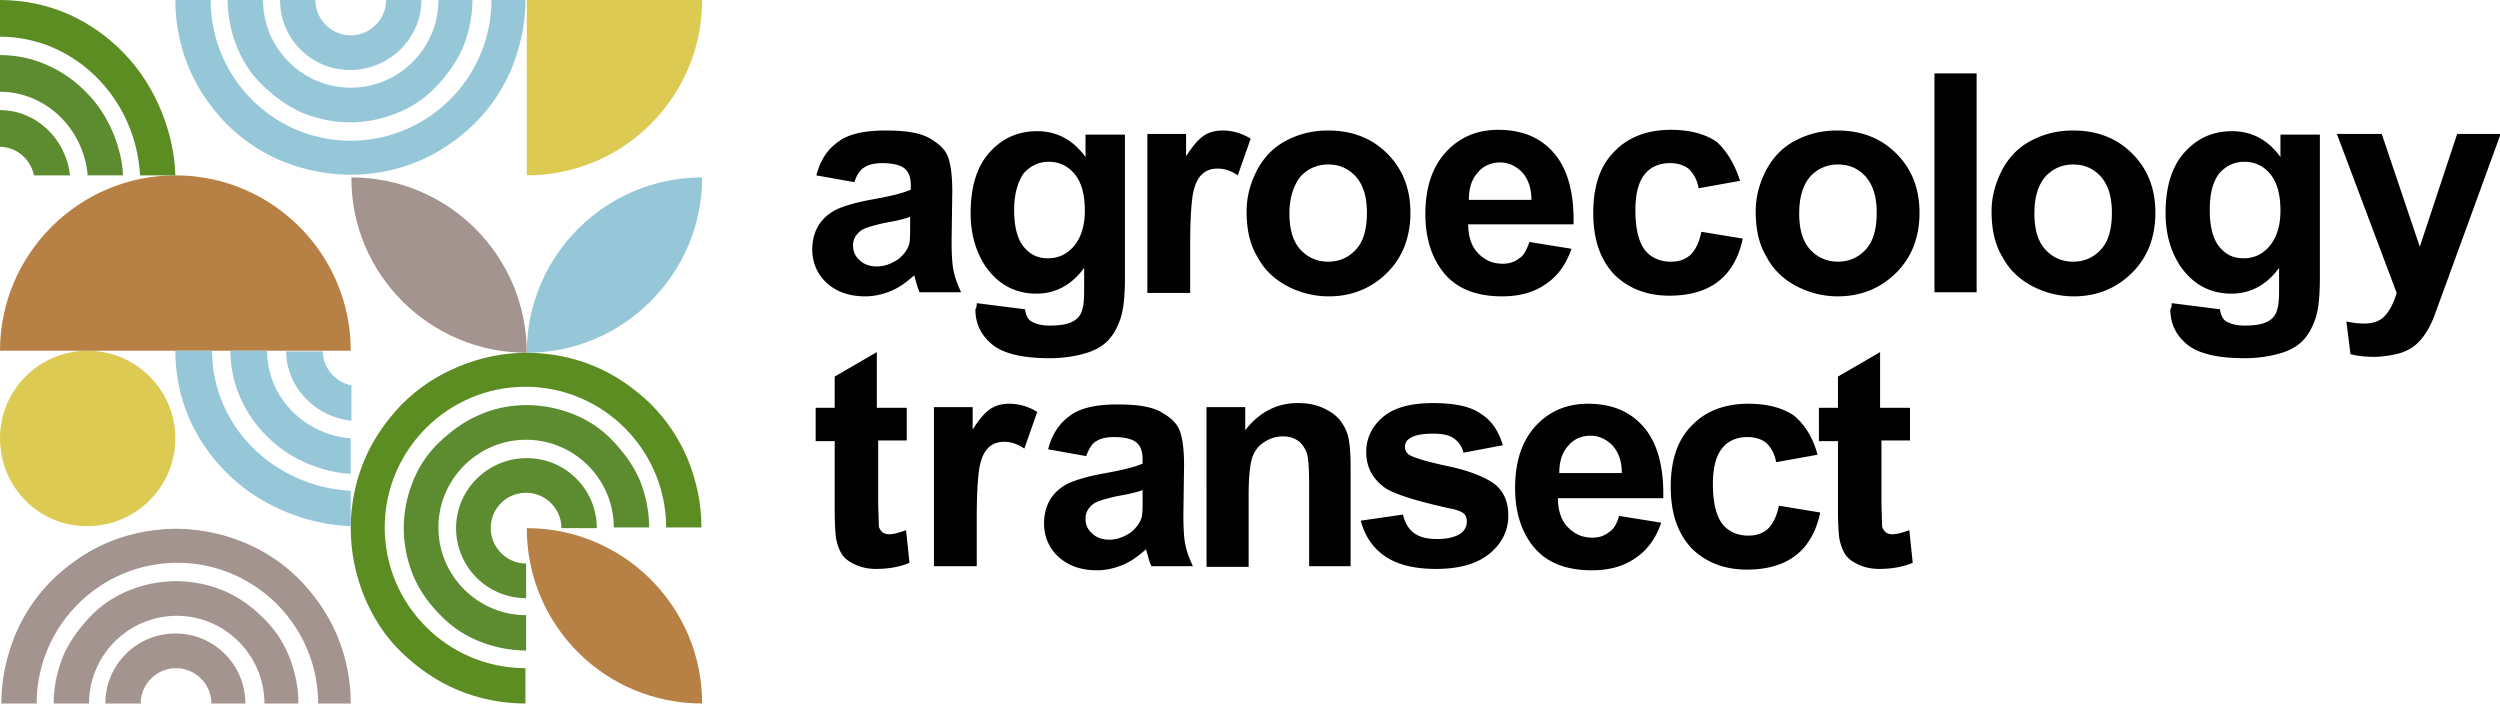
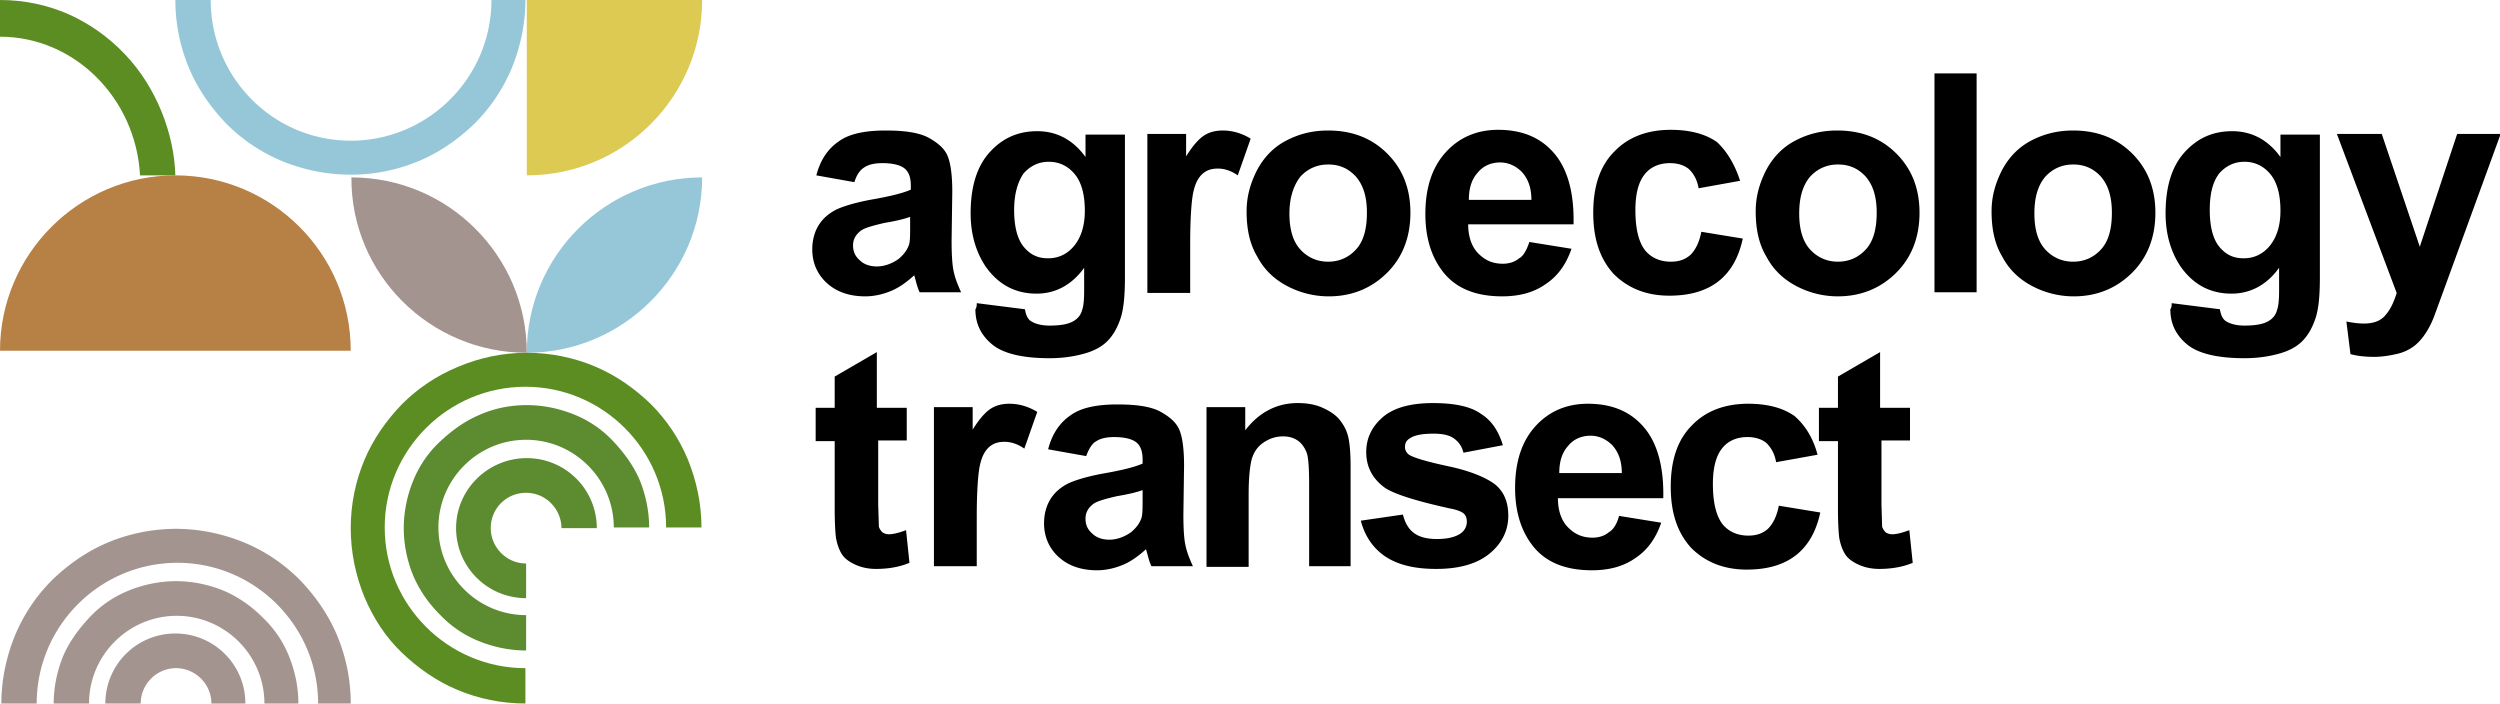
<svg xmlns="http://www.w3.org/2000/svg" viewBox="0 0 367.8 103.5">
  <path d="M133.9 31.9c-.8.3-2 .6-3.8.9-1.7.4-2.8.7-3.4 1.1-.8.6-1.2 1.3-1.2 2.2s.3 1.6 1 2.2c.6.6 1.5.9 2.5.9 1.1 0 2.2-.4 3.2-1.1.7-.6 1.2-1.2 1.5-2 .2-.5.2-1.5.2-3v-1.2zm-8.2-5.1l-5.6-1c.6-2.3 1.7-3.9 3.3-5 1.5-1.1 3.8-1.6 6.9-1.6 2.8 0 4.8.3 6.2 1 1.3.7 2.3 1.5 2.8 2.5s.8 2.8.8 5.5l-.1 7.2c0 2.1.1 3.6.3 4.5.2 1 .6 2 1.1 3.1h-6.1c-.2-.4-.4-1-.6-1.8l-.2-.7c-1.1 1-2.2 1.8-3.4 2.3s-2.5.8-3.8.8c-2.4 0-4.3-.7-5.7-2s-2.1-3-2.1-4.9c0-1.3.3-2.5.9-3.5s1.5-1.8 2.7-2.4c1.1-.5 2.8-1 4.9-1.4 2.9-.5 4.9-1 6-1.5v-.6c0-1.2-.3-2-.9-2.5s-1.7-.8-3.3-.8c-1.1 0-2 .2-2.6.6-.7.4-1.2 1.2-1.5 2.2m23.5 4.1c0 2.5.5 4.3 1.4 5.4 1 1.2 2.1 1.7 3.6 1.7s2.8-.6 3.8-1.8 1.6-2.9 1.6-5.2c0-2.4-.5-4.2-1.5-5.4s-2.3-1.8-3.8-1.8-2.7.6-3.7 1.7c-.9 1.3-1.4 3.1-1.4 5.4m-5.5 13.7l7.1.9c.1.8.4 1.4.8 1.7.6.4 1.5.7 2.8.7 1.6 0 2.8-.2 3.6-.7.5-.3 1-.8 1.2-1.6.2-.5.3-1.5.3-2.8v-3.4c-1.8 2.5-4.2 3.8-7 3.8-3.1 0-5.6-1.3-7.5-4-1.4-2.1-2.2-4.7-2.2-7.8 0-3.9.9-6.9 2.8-9s4.2-3.1 7-3.1c2.9 0 5.3 1.3 7.1 3.8v-3.3h5.8v21c0 2.8-.2 4.8-.7 6.2s-1.1 2.4-1.9 3.2-1.9 1.4-3.3 1.8-3.1.7-5.2.7c-4 0-6.8-.7-8.4-2-1.7-1.4-2.5-3.1-2.5-5.2.2-.3.2-.6.2-.9m31.3-1.5h-6.2V19.7h5.7V23c1-1.6 1.9-2.6 2.7-3.1s1.7-.7 2.7-.7c1.4 0 2.8.4 4.1 1.2l-1.9 5.4c-1-.7-2-1-2.9-1s-1.6.2-2.2.7-1.1 1.3-1.4 2.6c-.3 1.2-.5 3.9-.5 7.8v7.2zm14.7-11.7c0 2.3.5 4.1 1.6 5.3s2.5 1.8 4.1 1.8 3-.6 4.1-1.8 1.6-3 1.6-5.4c0-2.3-.5-4-1.6-5.3-1.1-1.2-2.4-1.8-4.1-1.8-1.6 0-3 .6-4.1 1.8-1 1.3-1.6 3.1-1.6 5.4m-6.3-.3c0-2.1.5-4 1.5-6 1-1.9 2.4-3.4 4.3-4.4s3.9-1.5 6.2-1.5c3.5 0 6.4 1.1 8.7 3.4s3.4 5.2 3.4 8.7-1.1 6.5-3.4 8.8-5.2 3.5-8.6 3.5a13.1 13.1 0 0 1-6.1-1.5c-1.9-1-3.4-2.4-4.4-4.3-1.1-1.8-1.6-4-1.6-6.7m41.9-1.7c0-1.8-.5-3.1-1.4-4.1-.9-.9-2-1.4-3.2-1.4-1.3 0-2.5.5-3.3 1.5-.9 1-1.3 2.3-1.3 4h9.2zm-.3 6.2l6.2 1c-.8 2.3-2 4-3.8 5.2-1.7 1.2-3.8 1.8-6.4 1.8-4.1 0-7.1-1.3-9-4-1.5-2.1-2.3-4.8-2.3-8.1 0-3.9 1-6.9 3-9.1s4.6-3.3 7.7-3.3c3.5 0 6.2 1.1 8.2 3.4s3 5.8 2.9 10.5H216c0 1.8.5 3.3 1.5 4.3s2.1 1.5 3.6 1.5c1 0 1.8-.3 2.4-.8.6-.3 1.1-1.2 1.5-2.4m31-9l-6.1 1.1c-.2-1.2-.7-2.1-1.4-2.8-.7-.6-1.7-.9-2.8-.9-1.5 0-2.8.5-3.7 1.6s-1.4 2.8-1.4 5.3c0 2.8.5 4.7 1.4 5.9.9 1.1 2.2 1.7 3.8 1.7 1.2 0 2.1-.3 2.9-1 .7-.7 1.3-1.8 1.6-3.4l6.1 1c-.6 2.8-1.8 4.9-3.6 6.3s-4.2 2.1-7.2 2.1c-3.4 0-6.1-1.1-8.2-3.2-2-2.2-3-5.1-3-9s1-6.9 3.1-9c2-2.1 4.8-3.2 8.3-3.2 2.8 0 5.1.6 6.8 1.8 1.4 1.3 2.6 3.2 3.4 5.7m8.7 4.8c0 2.3.5 4.1 1.6 5.3s2.5 1.8 4.1 1.8 3-.6 4.1-1.8 1.6-3 1.6-5.4c0-2.3-.5-4-1.6-5.3-1.1-1.2-2.4-1.8-4.1-1.8-1.6 0-3 .6-4.1 1.8-1.1 1.3-1.6 3.1-1.6 5.4m-6.4-.3c0-2.1.5-4 1.5-6 1-1.9 2.4-3.4 4.3-4.4s3.9-1.5 6.2-1.5c3.5 0 6.4 1.1 8.7 3.4s3.4 5.2 3.4 8.7-1.1 6.5-3.4 8.8-5.2 3.5-8.6 3.5a13.1 13.1 0 0 1-6.1-1.5c-1.9-1-3.4-2.4-4.4-4.3-1.1-1.8-1.6-4-1.6-6.7m26.3-20.3h6.2V43h-6.2zm14.7 20.6c0 2.3.5 4.1 1.6 5.3s2.5 1.8 4.1 1.8 3-.6 4.1-1.8 1.6-3 1.6-5.4c0-2.3-.5-4-1.6-5.3-1.1-1.2-2.4-1.8-4.1-1.8-1.6 0-3 .6-4.1 1.8-1.1 1.3-1.6 3.1-1.6 5.4m-6.3-.3c0-2.1.5-4 1.5-6 1-1.9 2.4-3.4 4.3-4.4s3.9-1.5 6.2-1.5c3.5 0 6.4 1.1 8.7 3.4s3.4 5.2 3.4 8.7-1.1 6.5-3.4 8.8-5.2 3.5-8.6 3.5a13.1 13.1 0 0 1-6.1-1.5c-1.9-1-3.4-2.4-4.4-4.3-1.1-1.8-1.6-4-1.6-6.7m32.1-.2c0 2.5.5 4.3 1.4 5.4 1 1.2 2.1 1.7 3.6 1.7s2.8-.6 3.8-1.8 1.6-2.9 1.6-5.2c0-2.4-.5-4.2-1.5-5.4s-2.3-1.8-3.8-1.8-2.7.6-3.7 1.7c-1 1.3-1.4 3.1-1.4 5.4m-5.6 13.7l7.1.9c.1.8.4 1.4.8 1.7.6.4 1.5.7 2.8.7 1.6 0 2.8-.2 3.6-.7.5-.3 1-.8 1.2-1.6.2-.5.3-1.5.3-2.8v-3.4c-1.8 2.5-4.2 3.8-7 3.8-3.1 0-5.6-1.3-7.5-4-1.4-2.1-2.2-4.7-2.2-7.8 0-3.9.9-6.9 2.8-9s4.2-3.1 7-3.1c2.9 0 5.3 1.3 7.1 3.8v-3.3h5.8v21c0 2.8-.2 4.8-.7 6.2s-1.1 2.4-1.9 3.2-1.9 1.4-3.3 1.8-3.1.7-5.2.7c-4 0-6.8-.7-8.4-2-1.7-1.4-2.5-3.1-2.5-5.2.2-.3.2-.6.2-.9m24.3-24.9h6.6l5.6 16.6 5.5-16.6h6.4l-8.2 22.5-1.5 4.1c-.5 1.4-1.1 2.4-1.6 3.1s-1.1 1.3-1.7 1.7-1.4.8-2.4 1c-.9.2-2 .4-3.2.4s-2.4-.1-3.5-.4l-.6-4.8c1 .2 1.8.3 2.6.3 1.4 0 2.5-.4 3.2-1.3.7-.8 1.2-1.9 1.6-3.2l-8.8-23.4zM133.4 59.9v4.9h-4.2v9.4l.1 3.3c.1.3.3.6.5.8a1.69 1.69 0 0 0 1 .3c.6 0 1.4-.2 2.5-.6l.5 4.8c-1.4.6-3.1.9-4.9.9-1.1 0-2.1-.2-3-.6s-1.6-.9-2-1.5-.7-1.4-.9-2.4c-.1-.7-.2-2.2-.2-4.4v-9.9H120V60h2.8v-4.6l6.2-3.6V60h4.4zm10.2 23.4h-6.2V59.9h5.7v3.3c1-1.6 1.9-2.6 2.7-3.1s1.7-.7 2.7-.7c1.4 0 2.8.4 4.1 1.2l-1.9 5.4c-1-.7-2-1-2.9-1s-1.6.2-2.2.7-1.1 1.3-1.4 2.6c-.3 1.2-.5 3.9-.5 7.8v7.2zm24.5-11.2c-.8.3-2 .6-3.8.9-1.7.4-2.8.7-3.4 1.1-.8.6-1.2 1.3-1.2 2.2s.3 1.6 1 2.2c.6.6 1.5.9 2.5.9 1.1 0 2.2-.4 3.2-1.1.7-.6 1.2-1.2 1.5-2 .2-.5.2-1.5.2-3v-1.2zm-8.3-5l-5.6-1c.6-2.3 1.7-3.9 3.3-5 1.5-1.1 3.8-1.6 6.9-1.6 2.8 0 4.8.3 6.2 1 1.3.7 2.3 1.5 2.8 2.5s.8 2.8.8 5.5l-.1 7.2c0 2.1.1 3.6.3 4.5.2 1 .6 2 1.1 3.1h-6.1c-.2-.4-.4-1-.6-1.8l-.2-.7c-1.1 1-2.2 1.8-3.4 2.3s-2.5.8-3.8.8c-2.4 0-4.3-.7-5.7-2s-2.1-3-2.1-4.9c0-1.3.3-2.5.9-3.5s1.5-1.8 2.7-2.4c1.1-.5 2.8-1 4.9-1.4 2.9-.5 4.9-1 6-1.5v-.6c0-1.2-.3-2-.9-2.5s-1.7-.8-3.3-.8c-1.1 0-2 .2-2.6.6-.6.3-1.1 1.1-1.5 2.2m39 16.2h-6.2V71.4c0-2.5-.1-4.2-.4-4.9s-.7-1.3-1.3-1.7-1.3-.6-2.1-.6c-1.1 0-2 .3-2.9.9s-1.4 1.4-1.7 2.3c-.3 1-.5 2.8-.5 5.4v10.6h-6.2V59.9h5.7v3.4c2-2.6 4.6-4 7.7-4 1.4 0 2.6.2 3.7.7s2 1.1 2.6 1.9 1 1.6 1.2 2.6.3 2.4.3 4.2v14.6zm1.4-6.7l6.2-.9c.3 1.2.8 2.1 1.6 2.7s1.9.9 3.4.9c1.6 0 2.8-.3 3.6-.9.5-.4.8-1 .8-1.6 0-.5-.1-.9-.4-1.2s-1-.6-2.1-.8c-5-1.1-8.1-2.1-9.5-3-1.8-1.3-2.8-3-2.8-5.3 0-2 .8-3.7 2.4-5.1s4.1-2.1 7.4-2.1c3.2 0 5.6.5 7.1 1.6 1.6 1 2.6 2.6 3.2 4.6l-5.8 1.1c-.2-.9-.7-1.6-1.4-2.1s-1.7-.7-3-.7c-1.6 0-2.8.2-3.5.7-.5.3-.7.7-.7 1.3 0 .4.2.8.6 1.1.6.4 2.5 1 5.8 1.7s5.6 1.7 6.9 2.7c1.3 1.1 1.9 2.6 1.9 4.6 0 2.1-.9 4-2.7 5.5s-4.4 2.3-7.9 2.3c-3.2 0-5.7-.6-7.6-1.9-1.7-1.2-2.9-2.9-3.5-5.2m38.4-7c0-1.8-.5-3.1-1.4-4.1-.9-.9-2-1.4-3.2-1.4-1.3 0-2.5.5-3.3 1.5-.9 1-1.3 2.3-1.3 4h9.2zm-.4 6.3l6.2 1c-.8 2.3-2 4-3.8 5.2-1.7 1.2-3.8 1.8-6.4 1.8-4.1 0-7.1-1.3-9-4-1.5-2.1-2.3-4.8-2.3-8.1 0-3.9 1-6.9 3-9.1s4.6-3.3 7.7-3.3c3.5 0 6.2 1.1 8.2 3.4s3 5.8 2.9 10.5h-15.5c0 1.8.5 3.3 1.5 4.3s2.1 1.5 3.6 1.5c1 0 1.8-.3 2.4-.8.7-.4 1.2-1.3 1.5-2.4m29.2-9l-6.1 1.1c-.2-1.2-.7-2.1-1.4-2.8-.7-.6-1.7-.9-2.8-.9-1.5 0-2.8.5-3.7 1.6s-1.4 2.8-1.4 5.3c0 2.8.5 4.7 1.4 5.9.9 1.1 2.2 1.7 3.8 1.7 1.2 0 2.1-.3 2.9-1 .7-.7 1.3-1.8 1.6-3.4l6.1 1c-.6 2.8-1.8 4.9-3.6 6.3s-4.2 2.1-7.2 2.1c-3.4 0-6.1-1.1-8.2-3.2-2-2.2-3-5.1-3-9s1-6.9 3.1-9c2-2.1 4.8-3.2 8.3-3.2 2.8 0 5.1.6 6.8 1.8 1.5 1.3 2.7 3.1 3.4 5.7m13.6-7v4.9h-4.2v9.4l.1 3.3c.1.3.3.6.5.8a1.69 1.69 0 0 0 1 .3c.6 0 1.4-.2 2.5-.6l.5 4.8c-1.4.6-3.1.9-4.9.9-1.1 0-2.1-.2-3-.6s-1.6-.9-2-1.5-.7-1.4-.9-2.4c-.1-.7-.2-2.2-.2-4.4v-9.9h-2.8V60h2.8v-4.6l6.2-3.6V60h4.4z" />
-   <path d="M77.5 51.9h0c0-14.3-11.6-25.8-25.8-25.8-.1 14.2 11.5 25.8 25.8 25.8" fill="#a49490" />
-   <path d="M103.3 103.5h0c0-14.3-11.6-25.8-25.8-25.8 0 14.3 11.5 25.8 25.8 25.8" fill="#b78044" />
+   <path d="M77.5 51.9c0-14.3-11.6-25.8-25.8-25.8-.1 14.2 11.5 25.8 25.8 25.8" fill="#a49490" />
  <path d="M77.5 51.9h0c0-14.3 11.6-25.8 25.8-25.8 0 14.2-11.6 25.8-25.8 25.8" fill="#95c7d8" />
-   <path d="M25.8 64.5c0 7.1-5.8 12.9-12.9 12.9C5.8 77.5 0 71.7 0 64.5s5.8-12.9 12.9-12.9 12.9 5.8 12.9 12.9" fill="#dcca53" />
  <path d="M77.5,51.9c3.5,0,6.9,0.7,10,2c3.1,1.3,5.8,3.2,8.2,5.5c2.4,2.4,4.2,5.1,5.5,8.2c1.3,3.2,2,6.6,2,10h-5.2  c0-11.4-9.3-20.7-20.7-20.7s-20.7,9.3-20.7,20.7s9.3,20.7,20.7,20.7v5.2c-3.5,0-6.9-0.7-10-2c-3.1-1.3-5.8-3.2-8.2-5.5  s-4.2-5.1-5.5-8.2c-1.3-3.2-2-6.6-2-10.1s0.7-6.9,2-10c1.3-3.1,3.2-5.8,5.5-8.2c2.4-2.4,5.1-4.2,8.2-5.5  C70.6,52.6,74,51.9,77.5,51.9" fill="#5c8d23" />
  <path d="M77.5 59.6c2.4 0 4.8.5 7 1.4a16.1 16.1 0 0 1 5.7 3.9c1.6 1.7 3 3.6 3.9 5.7.9 2.2 1.4 4.6 1.4 7h-5.2c0-7.1-5.8-12.9-12.9-12.9s-12.9 5.8-12.9 12.9 5.8 12.9 12.9 12.9v5.2c-2.4 0-4.8-.5-7-1.4a16.1 16.1 0 0 1-5.7-3.9c-1.7-1.7-3-3.6-3.9-5.7-.9-2.2-1.4-4.6-1.4-7s.5-4.8 1.4-7a16.1 16.1 0 0 1 3.9-5.7c1.7-1.6 3.6-3 5.7-3.9 2.2-1 4.6-1.5 7.1-1.5m0 7.8c5.7 0 10.3 4.6 10.3 10.3h-5.2c0-2.8-2.3-5.2-5.2-5.2s-5.2 2.3-5.2 5.2c0 2.8 2.3 5.2 5.2 5.2V88c-5.7 0-10.3-4.6-10.3-10.3s4.7-10.3 10.4-10.3" fill="#5c8b30" />
  <path d="M51.6 103.5a25.87 25.87 0 0 0-2-10c-1.3-3.1-3.2-5.8-5.5-8.2-2.4-2.4-5.1-4.2-8.2-5.5-3.2-1.3-6.6-2-10-2s-6.9.7-10 2-5.8 3.2-8.2 5.5c-2.4 2.4-4.2 5.1-5.5 8.2-1.3 3.2-2 6.6-2 10h5.2c0-11.4 9.3-20.7 20.7-20.7s20.7 9.3 20.7 20.7h4.8zm-7.7 0c0-2.4-.5-4.8-1.4-7a16.1 16.1 0 0 0-3.9-5.7c-1.7-1.7-3.6-3-5.7-3.9-2.2-.9-4.6-1.4-7-1.4s-4.8.5-7 1.4a16.1 16.1 0 0 0-5.7 3.9c-1.6 1.7-3 3.6-3.9 5.7-.9 2.2-1.4 4.6-1.4 7h5.2c0-7.1 5.8-12.9 12.9-12.9s12.9 5.8 12.9 12.9h5zm-7.8 0c0-5.7-4.6-10.3-10.3-10.3s-10.3 4.6-10.3 10.3h5.2c0-2.8 2.3-5.2 5.2-5.2 2.8 0 5.2 2.3 5.2 5.2h5z" fill="#a49490" />
  <path d="M51.6 51.6h0c0-14.3-11.6-25.8-25.8-25.8S0 37.4 0 51.6h51.6z" fill="#b78044" />
  <path d="M0 0c3.5 0 6.9.7 10.1 2.1 3.1 1.4 5.8 3.3 8.2 5.8s4.2 5.4 5.5 8.6c1.2 3 1.9 6.1 2 9.3h-5.2C20 14.5 11 5.4 0 5.4V0z" fill="#5c8d23" />
-   <path d="M0 8.1c2.4 0 4.8.5 7 1.5s4.1 2.3 5.8 4.1c1.7 1.7 3 3.8 3.9 6 .8 2 1.3 4 1.4 6.1h-5.2C12.3 18.9 6.7 13.5 0 13.5V8.1zm0 8.1c5.3 0 9.7 4.2 10.3 9.6H5c-.5-2.4-2.6-4.2-5-4.2v-5.4z" fill="#5c8b30" />
  <g fill="#95c7d8">
-     <path d="M25.8 51.6c0 3.5.7 6.9 2.1 10.1 1.4 3.1 3.3 5.8 5.8 8.2s5.4 4.2 8.6 5.5c3 1.2 6.1 1.9 9.3 2v-5.2c-11.4-.6-20.4-9.6-20.4-20.6h-5.4zm8.1 0c0 2.4.5 4.8 1.5 7s2.3 4.1 4.1 5.8c1.7 1.7 3.8 3 6 3.9 2 .8 4 1.3 6.1 1.4v-5.2c-6.9-.6-12.3-6.1-12.3-12.9h-5.4zm8.2 0c0 5.3 4.2 9.7 9.6 10.3v-5.2c-2.4-.5-4.2-2.6-4.2-5h-5.4zm9.5-46.4c-2.8 0-5.2-2.3-5.2-5.2h-5.2c0 5.7 4.6 10.3 10.3 10.3S62 5.7 62 0h-5.2c0 2.8-2.3 5.2-5.2 5.2M64.5 0c0 7.1-5.8 12.9-12.9 12.9S38.7 7.1 38.7 0h-5.2c0 2.4.5 4.8 1.4 7a16.1 16.1 0 0 0 3.9 5.7c1.7 1.6 3.6 3 5.7 3.9 2.2.9 4.6 1.4 7 1.4s4.8-.5 7-1.4a16.1 16.1 0 0 0 5.7-3.9c1.6-1.7 3-3.6 3.9-5.7.9-2.2 1.4-4.6 1.4-7h-5z" />
    <path d="M72.3 0h0c0 11.4-9.3 20.7-20.7 20.7S31 11.4 31 0h-5.2a25.87 25.87 0 0 0 2 10c1.3 3.1 3.2 5.8 5.5 8.2 2.4 2.4 5.1 4.2 8.2 5.5 3.2 1.3 6.6 2 10.1 2a25.87 25.87 0 0 0 10-2c3.1-1.3 5.8-3.2 8.2-5.5 2.4-2.4 4.2-5.1 5.5-8.2 1.3-3.2 2-6.6 2-10h-5z" />
  </g>
  <path d="M77.5 25.8h0c14.3 0 25.8-11.6 25.8-25.8H77.5v25.8z" fill="#dcca53" />
</svg>